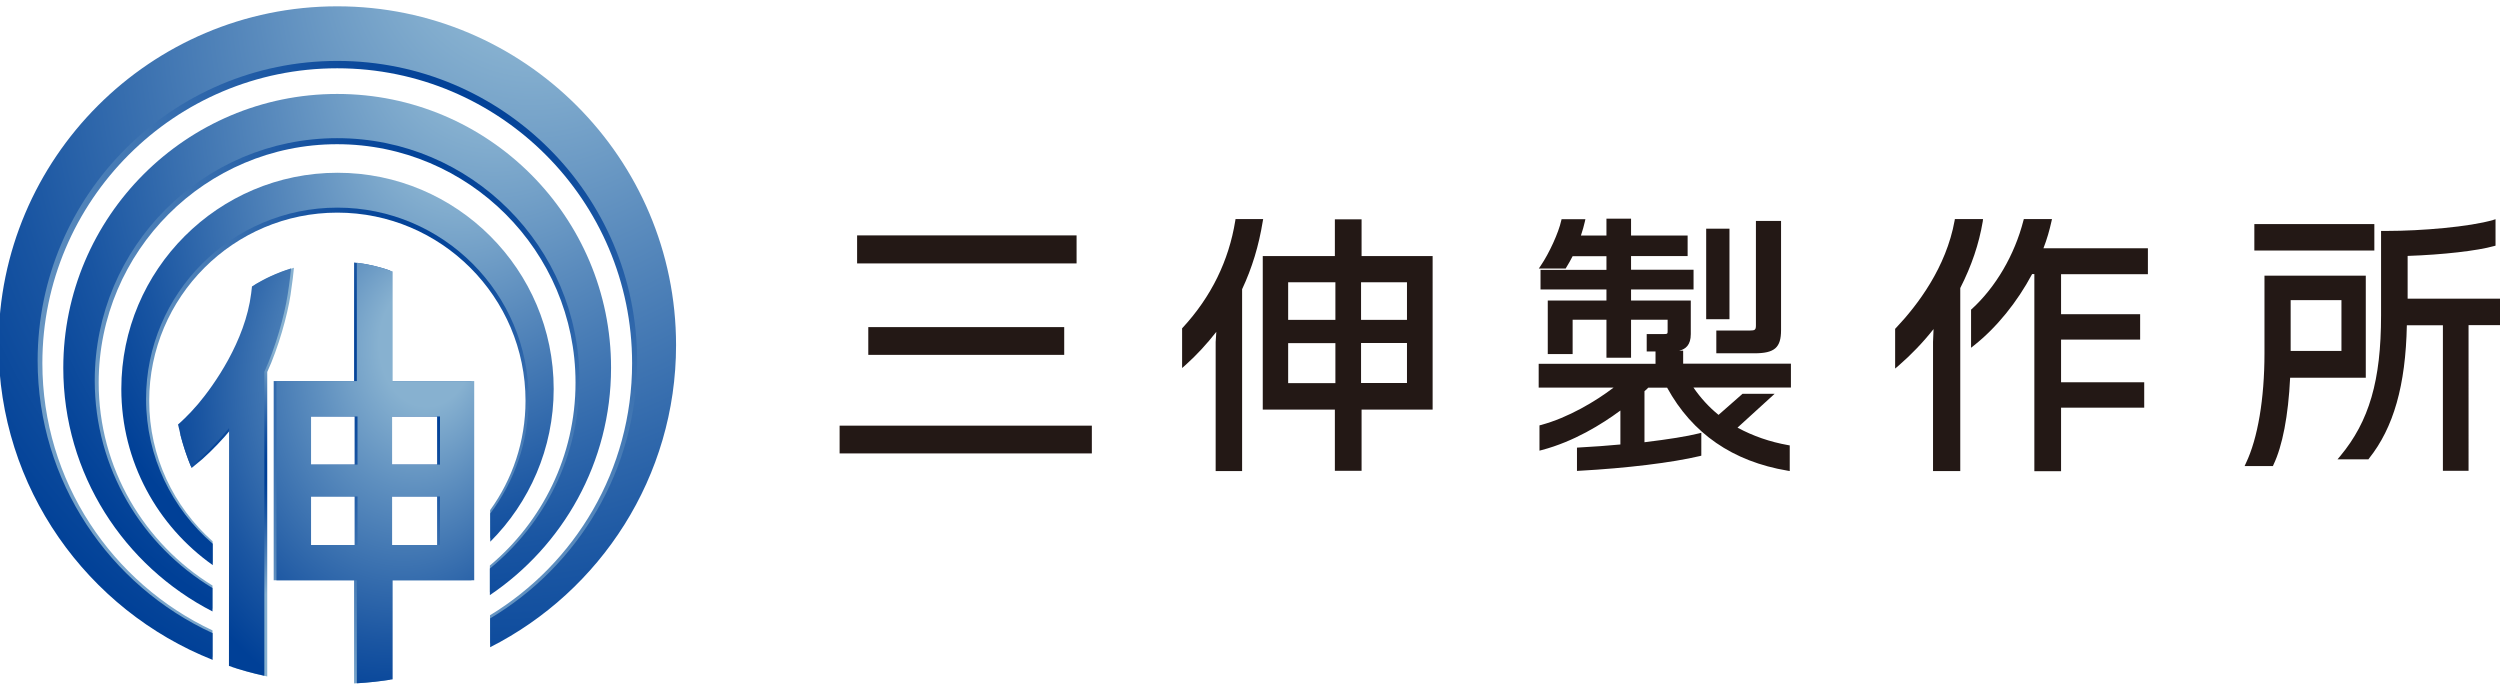
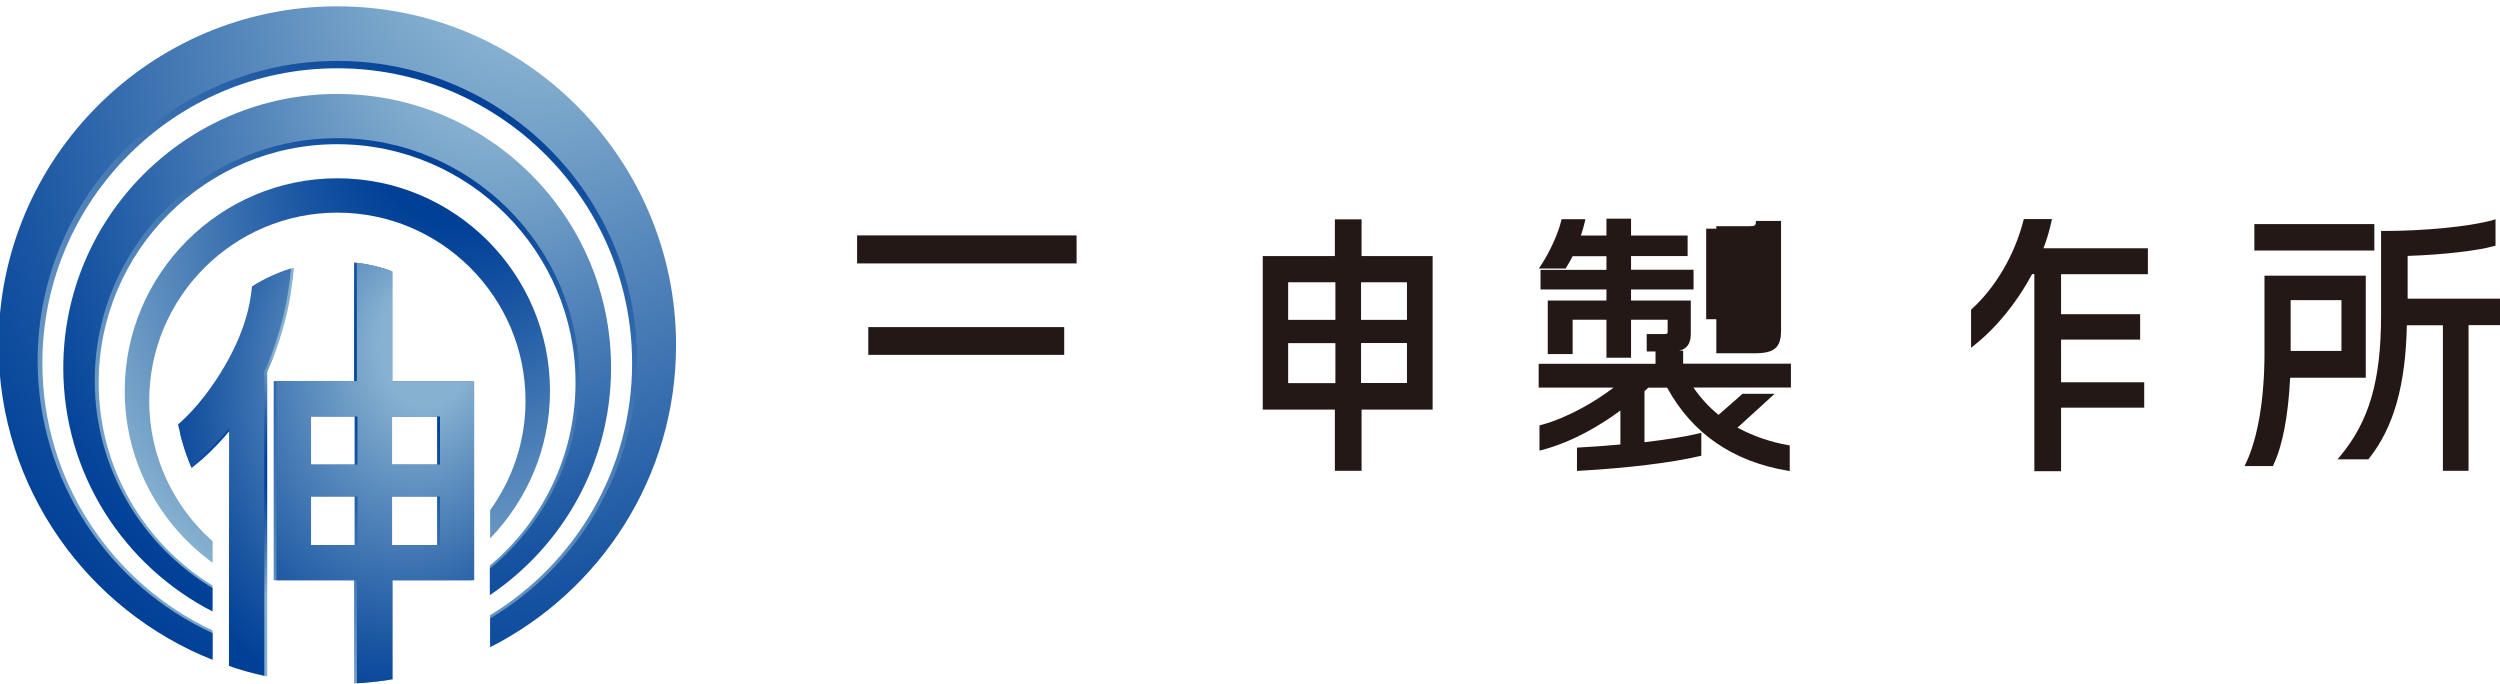
<svg xmlns="http://www.w3.org/2000/svg" id="レイヤー_1" x="0px" y="0px" viewBox="0 0 190 52" style="enable-background:new 0 0 190 52;" xml:space="preserve">
  <style type="text/css"> .st0{fill:#231815;} .st1{fill:url(#SVGID_1_);} .st2{fill:url(#SVGID_2_);} .st3{fill:url(#SVGID_3_);} .st4{fill:url(#SVGID_4_);} .st5{fill:url(#SVGID_5_);} .st6{fill:url(#SVGID_6_);} .st7{fill:url(#SVGID_7_);} .st8{fill:url(#SVGID_8_);} .st9{fill:url(#SVGID_9_);} </style>
  <g>
    <g>
      <rect x="65.99" y="24.86" class="st0" width="14.89" height="2.11" />
      <rect x="65.14" y="17.89" class="st0" width="16.68" height="2.13" />
-       <rect x="63.81" y="32.35" class="st0" width="19.17" height="2.11" />
-       <path class="st0" d="M93.9,16.65l-0.02,0.13c-0.49,3.04-1.83,5.78-4,8.13l-0.04,0.04v3.02l0.25-0.22 c0.85-0.76,1.63-1.61,2.35-2.53l-0.05,0.77v9.81h2.01V21.98c0.76-1.62,1.27-3.31,1.57-5.16l0.03-0.17H93.9z" />
      <path class="st0" d="M103.48,16.67h-2.03v2.79h-5.48v11.67h5.48v4.65h2.03v-4.65h5.4V19.46h-5.4V16.67z M106.93,21.45v2.86h-3.49 v-2.86H106.93z M106.93,26.07v3.04h-3.49v-3.04H106.93z M97.9,24.31v-2.86h3.59v2.86H97.9z M97.9,29.12v-3.04h3.59v3.04H97.9z" />
      <path class="st0" d="M127.91,26.65h-0.29c0.48-0.11,0.88-0.42,0.88-1.26v-2.55h-4.54V22h4.75v-1.5h-4.75v-1.04h4.3v-1.56h-4.3 v-1.28h-1.87v1.28h-1.94c0.13-0.39,0.23-0.74,0.3-1.06l0.04-0.18h-1.81l-0.03,0.12c-0.19,0.89-0.92,2.48-1.54,3.39l-0.16,0.24 h2.04l0.04-0.07c0.17-0.26,0.33-0.57,0.49-0.87h2.57v1.04h-5.01V22h5.01v0.84h-4.46v4.07h1.89V24.3h2.57v2.89h1.87V24.3h2.78v0.85 c0,0.22,0,0.24-0.34,0.24h-1.25v1.32h0.67v0.94h-8.88v1.81h5.69c-1.33,1.02-3.45,2.29-5.52,2.84L117,32.33v1.92l0.19-0.05 c2.42-0.64,4.54-1.95,5.96-3v2.58c-0.96,0.09-2.02,0.17-3.16,0.23l-0.14,0.01v1.77l0.16-0.01c3.64-0.2,7.07-0.62,9.18-1.12 l0.11-0.03v-1.74l-0.19,0.05c-0.93,0.23-2.25,0.44-4.13,0.67v-3.88c0.11-0.09,0.2-0.17,0.29-0.27h1.43 c1.91,3.49,4.99,5.61,9.15,6.31l0.17,0.03v-1.95l-0.12-0.02c-1.4-0.25-2.66-0.69-3.85-1.33l2.82-2.57h-2.44l-1.82,1.6 c-0.72-0.58-1.36-1.28-1.91-2.08h7.41v-1.81h-8.19V26.65z" />
-       <path class="st0" d="M130.44,26.85h2.9c1.53,0,2.02-0.43,2.02-1.76v-8.3h-1.91v7.93c0,0.34-0.06,0.4-0.46,0.4h-2.55V26.85z" />
+       <path class="st0" d="M130.44,26.85h2.9c1.53,0,2.02-0.43,2.02-1.76v-8.3h-1.91c0,0.34-0.06,0.4-0.46,0.4h-2.55V26.85z" />
      <rect x="129.67" y="17.38" class="st0" width="1.77" height="6.88" />
      <path class="st0" d="M155.91,16.83l0.04-0.18h-2.14l-0.03,0.11c-0.67,2.62-2.11,5.07-3.93,6.73l-0.05,0.04v2.9l0.24-0.19 c1.7-1.35,3.26-3.27,4.4-5.41h0.17v14.98h2.03v-4.83h6.32v-1.93h-6.32v-3.24h6.01v-1.93h-6.01v-3.04h6.6v-1.97h-7.94 C155.57,18.18,155.76,17.51,155.91,16.83z" />
-       <path class="st0" d="M150.71,16.65h-2.14l-0.02,0.12c-0.64,3.54-2.79,6.4-4.48,8.18l-0.04,0.04v3.02l0.25-0.21 c0.97-0.84,1.88-1.79,2.67-2.79l-0.04,0.98v9.81h2.07V21.89c0.86-1.69,1.42-3.34,1.71-5.06L150.71,16.65z" />
      <path class="st0" d="M182.98,22.7v-3.25c2.67-0.09,5.3-0.39,6.57-0.75l0.11-0.03v-2.01l-0.19,0.06c-1.77,0.52-5.47,0.83-8.03,0.83 h-0.48v6.43c0,4.94-0.9,8.03-3.1,10.68l-0.21,0.25h2.35l0.04-0.06c1.87-2.34,2.79-5.56,2.88-10.13h2.74v11.06h1.95V24.71h2.48 V22.7H182.98z" />
      <rect x="171.33" y="17.03" class="st0" width="9.12" height="2.01" />
      <path class="st0" d="M179.8,20.95h-7.7v5.92c0,3.43-0.51,6.46-1.41,8.33l-0.1,0.22h2.15l0.04-0.09c0.69-1.44,1.13-3.73,1.27-6.62 h5.75V20.95z M177.95,22.81v3.86h-3.86v-3.86H177.95z" />
    </g>
    <g>
      <radialGradient id="SVGID_1_" cx="18.038" cy="35.874" r="11.399" gradientUnits="userSpaceOnUse">
        <stop offset="0.2" style="stop-color:#004097" />
        <stop offset="0.341" style="stop-color:#1955A2" />
        <stop offset="0.641" style="stop-color:#5A8BBD" />
        <stop offset="0.837" style="stop-color:#87B1D0" />
      </radialGradient>
      <path class="st1" d="M15.37,34.9c0.8-0.72,1.56-1.51,2.26-2.37l-0.01,18.16c0.88,0.29,1.78,0.53,2.69,0.72V28.27 c0.85-1.84,1.53-4.29,1.77-5.85c0.15-1.01,0.23-1.7,0.26-2.07c-1.06,0.3-2.05,0.74-2.96,1.29c-0.02,0.2-0.05,0.41-0.08,0.66 c-0.44,3.64-2.84,7-4.04,8.42c-0.79,0.93-1.54,1.57-1.54,1.57v0.8c0.2,0.75,0.47,1.62,0.84,2.48L15.37,34.9z" />
      <radialGradient id="SVGID_2_" cx="27.869" cy="32.297" r="21.297" fx="33.083" fy="26.99" gradientTransform="matrix(1 0 0 1.312 0 -10.086)" gradientUnits="userSpaceOnUse">
        <stop offset="0.2" style="stop-color:#004097" />
        <stop offset="0.341" style="stop-color:#1955A2" />
        <stop offset="0.641" style="stop-color:#5A8BBD" />
        <stop offset="0.837" style="stop-color:#87B1D0" />
      </radialGradient>
      <path class="st2" d="M26.91,51.94c0.92-0.05,1.83-0.14,2.72-0.28v-7.56h6.2V28.96h-6.2v-8.4c-0.86-0.3-1.77-0.51-2.72-0.61v9.01 H20.8v15.14h6.11V51.94z M29.58,31.65h3.64v3.66h-3.64V31.65z M29.58,37.73h3.64v3.69h-3.64V37.73z M23.42,31.65h3.53v3.66h-3.53 V31.65z M23.42,41.42v-3.69h3.53v3.69H23.42z" />
      <radialGradient id="SVGID_3_" cx="34.964" cy="16.623" r="54.716" fx="41.694" fy="-8.976" gradientUnits="userSpaceOnUse">
        <stop offset="0.2" style="stop-color:#004097" />
        <stop offset="0.341" style="stop-color:#1955A2" />
        <stop offset="0.641" style="stop-color:#5A8BBD" />
        <stop offset="0.837" style="stop-color:#87B1D0" />
      </radialGradient>
      <path class="st3" d="M25.63,1.11c-13.96,0-25.33,11.36-25.33,25.33c0,10.61,6.57,19.72,15.85,23.48v-2.01 C8.52,44.33,3.22,36.57,3.22,27.6c0-12.36,10.05-22.41,22.41-22.41c12.36,0,22.41,10.05,22.41,22.41c0,8.11-4.33,15.23-10.8,19.16 v2.16c8.14-4.22,13.71-12.71,13.71-22.5C50.96,12.47,39.6,1.11,25.63,1.11z" />
      <radialGradient id="SVGID_4_" cx="33.179" cy="19.931" r="43.478" fx="38.527" fy="-0.41" gradientUnits="userSpaceOnUse">
        <stop offset="0.2" style="stop-color:#004097" />
        <stop offset="0.341" style="stop-color:#1955A2" />
        <stop offset="0.641" style="stop-color:#5A8BBD" />
        <stop offset="0.837" style="stop-color:#87B1D0" />
      </radialGradient>
      <path class="st4" d="M25.63,7.65c-11.29,0-20.48,9.19-20.48,20.48c0,7.87,4.47,14.71,11,18.14V44.5 c-5.18-3.19-8.65-8.9-8.65-15.42c0-9.99,8.13-18.12,18.12-18.12s18.12,8.13,18.12,18.12c0,5.58-2.54,10.57-6.51,13.9v2.01 c5.35-3.7,8.87-9.87,8.87-16.85C46.11,16.84,36.93,7.65,25.63,7.65z" />
      <radialGradient id="SVGID_5_" cx="31.587" cy="22.845" r="33.176" fx="35.668" fy="7.323" gradientUnits="userSpaceOnUse">
        <stop offset="0.2" style="stop-color:#004097" />
        <stop offset="0.341" style="stop-color:#1955A2" />
        <stop offset="0.641" style="stop-color:#5A8BBD" />
        <stop offset="0.837" style="stop-color:#87B1D0" />
      </radialGradient>
      <path class="st5" d="M16.16,41.14c-2.95-2.62-4.82-6.43-4.82-10.68c0-7.89,6.42-14.3,14.3-14.3s14.3,6.41,14.3,14.3 c0,3.1-1,5.97-2.69,8.31v2.15c2.81-2.91,4.55-6.86,4.55-11.21c0-8.91-7.25-16.16-16.16-16.16c-8.91,0-16.16,7.25-16.16,16.16 c0,5.37,2.64,10.12,6.68,13.06V41.14z" />
      <radialGradient id="SVGID_6_" cx="31.685" cy="22.615" r="33.829" fx="35.846" fy="6.787" gradientUnits="userSpaceOnUse">
        <stop offset="0.163" style="stop-color:#87B1D0" />
        <stop offset="0.359" style="stop-color:#5A8BBD" />
        <stop offset="0.659" style="stop-color:#1955A2" />
        <stop offset="0.8" style="stop-color:#004097" />
      </radialGradient>
-       <path class="st6" d="M16.16,41.32c-3.09-2.67-5.06-6.6-5.06-11c0-8.02,6.52-14.54,14.54-14.54s14.54,6.52,14.54,14.54 c0,3.27-1.1,6.28-2.92,8.71v2.14c2.97-2.97,4.82-7.08,4.82-11.61c0-9.06-7.37-16.43-16.43-16.43c-9.06,0-16.43,7.37-16.43,16.43 c0,5.53,2.75,10.42,6.95,13.39V41.32z" />
      <radialGradient id="SVGID_7_" cx="35.118" cy="16.273" r="55.675" fx="41.967" fy="-9.775" gradientUnits="userSpaceOnUse">
        <stop offset="0.163" style="stop-color:#87B1D0" />
        <stop offset="0.359" style="stop-color:#5A8BBD" />
        <stop offset="0.659" style="stop-color:#1955A2" />
        <stop offset="0.8" style="stop-color:#004097" />
      </radialGradient>
      <path class="st7" d="M25.63,0.48c-14.19,0-25.74,11.55-25.74,25.74c0,10.85,6.75,20.15,16.27,23.93v-2.03 c-7.84-3.6-13.3-11.53-13.3-20.71c0-12.56,10.22-22.78,22.78-22.78c12.56,0,22.78,10.22,22.78,22.78 c0,8.32-4.49,15.61-11.17,19.59v2.19c8.38-4.25,14.13-12.95,14.13-22.96C51.38,12.03,39.83,0.48,25.63,0.48z" />
      <radialGradient id="SVGID_8_" cx="33.304" cy="19.64" r="44.264" fx="38.748" fy="-1.069" gradientUnits="userSpaceOnUse">
        <stop offset="0.163" style="stop-color:#87B1D0" />
        <stop offset="0.359" style="stop-color:#5A8BBD" />
        <stop offset="0.659" style="stop-color:#1955A2" />
        <stop offset="0.8" style="stop-color:#004097" />
      </radialGradient>
      <path class="st8" d="M25.63,7.14c-11.48,0-20.82,9.34-20.82,20.82c0,8.07,4.62,15.06,11.34,18.51v-1.78 c-5.35-3.23-8.95-9.08-8.95-15.77c0-10.16,8.26-18.42,18.42-18.42s18.42,8.26,18.42,18.42c0,5.76-2.66,10.9-6.81,14.29v2.02 c5.55-3.74,9.21-10.09,9.21-17.27C46.45,16.48,37.11,7.14,25.63,7.14z" />
      <radialGradient id="SVGID_9_" cx="27.886" cy="32.224" r="22.142" fx="33.306" fy="26.707" gradientTransform="matrix(1 0 0 1.312 0 -10.064)" gradientUnits="userSpaceOnUse">
        <stop offset="0.163" style="stop-color:#87B1D0" />
        <stop offset="0.34" style="stop-color:#5E8FBF" />
        <stop offset="0.654" style="stop-color:#1B56A2" />
        <stop offset="0.8" style="stop-color:#004097" />
      </radialGradient>
      <path class="st9" d="M29.84,28.96v-8.33c-0.86-0.32-1.77-0.55-2.72-0.66v8.99h-6.11v15.14h6.11v7.83c0.92-0.05,1.83-0.16,2.72-0.3 v-7.53h6.2V28.96H29.84z M27.17,41.42h-3.53v-3.69h3.53V41.42z M27.17,35.31h-3.53v-3.66h3.53V35.31z M33.44,41.42H29.8v-3.69 h3.64V41.42z M33.44,35.31H29.8v-3.66h3.64V35.31z M21.86,22.41c-0.24,1.56-0.92,4.01-1.77,5.85v23.1 c-0.92-0.2-1.82-0.45-2.69-0.75l0.01-18.08c-0.7,0.85-1.46,1.65-2.26,2.37l-0.64,0.53c-0.03-0.08-0.07-0.16-0.1-0.24 c-0.04-0.11-0.08-0.21-0.12-0.32c-0.1-0.26-0.19-0.52-0.27-0.77c-0.01-0.02-0.01-0.04-0.02-0.06c-0.21-0.66-0.36-1.27-0.47-1.78 c0.1-0.08,0.79-0.69,1.52-1.55c1.2-1.42,3.59-4.78,4.04-8.42c0.02-0.19,0.04-0.36,0.06-0.52c0.91-0.58,1.91-1.04,2.97-1.37 C22.08,20.8,22.01,21.46,21.86,22.41z" />
    </g>
  </g>
</svg>